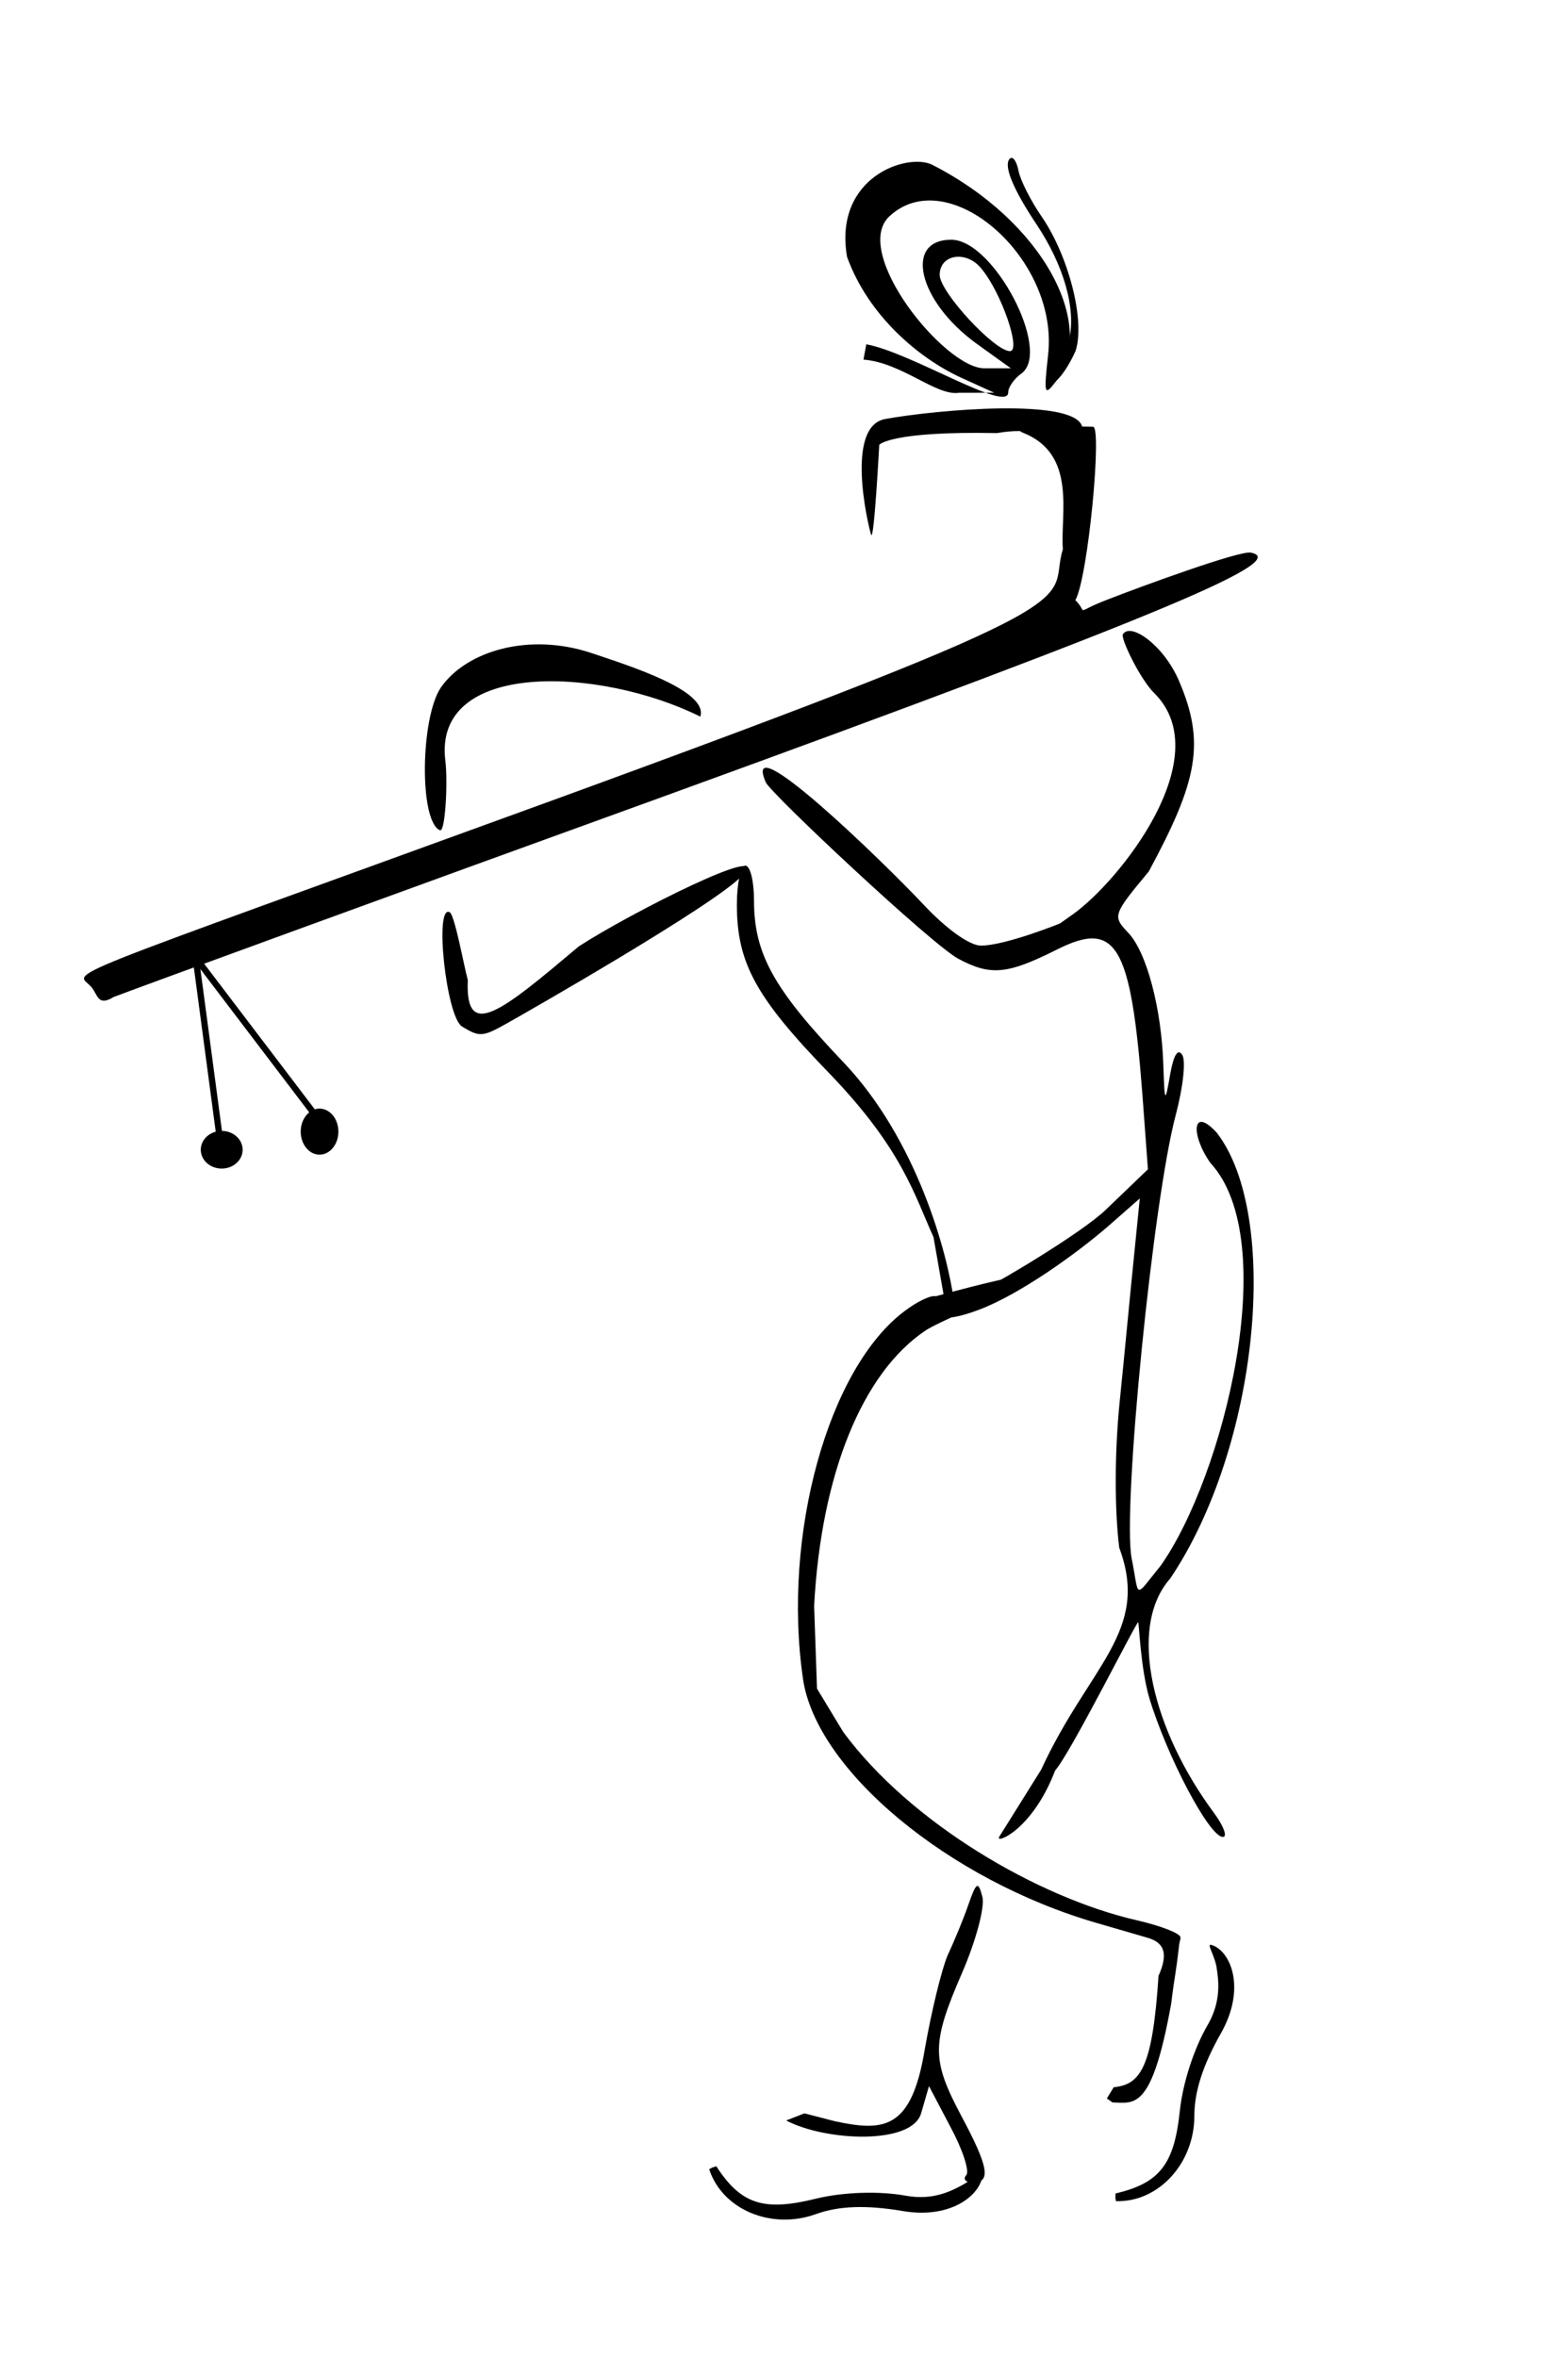
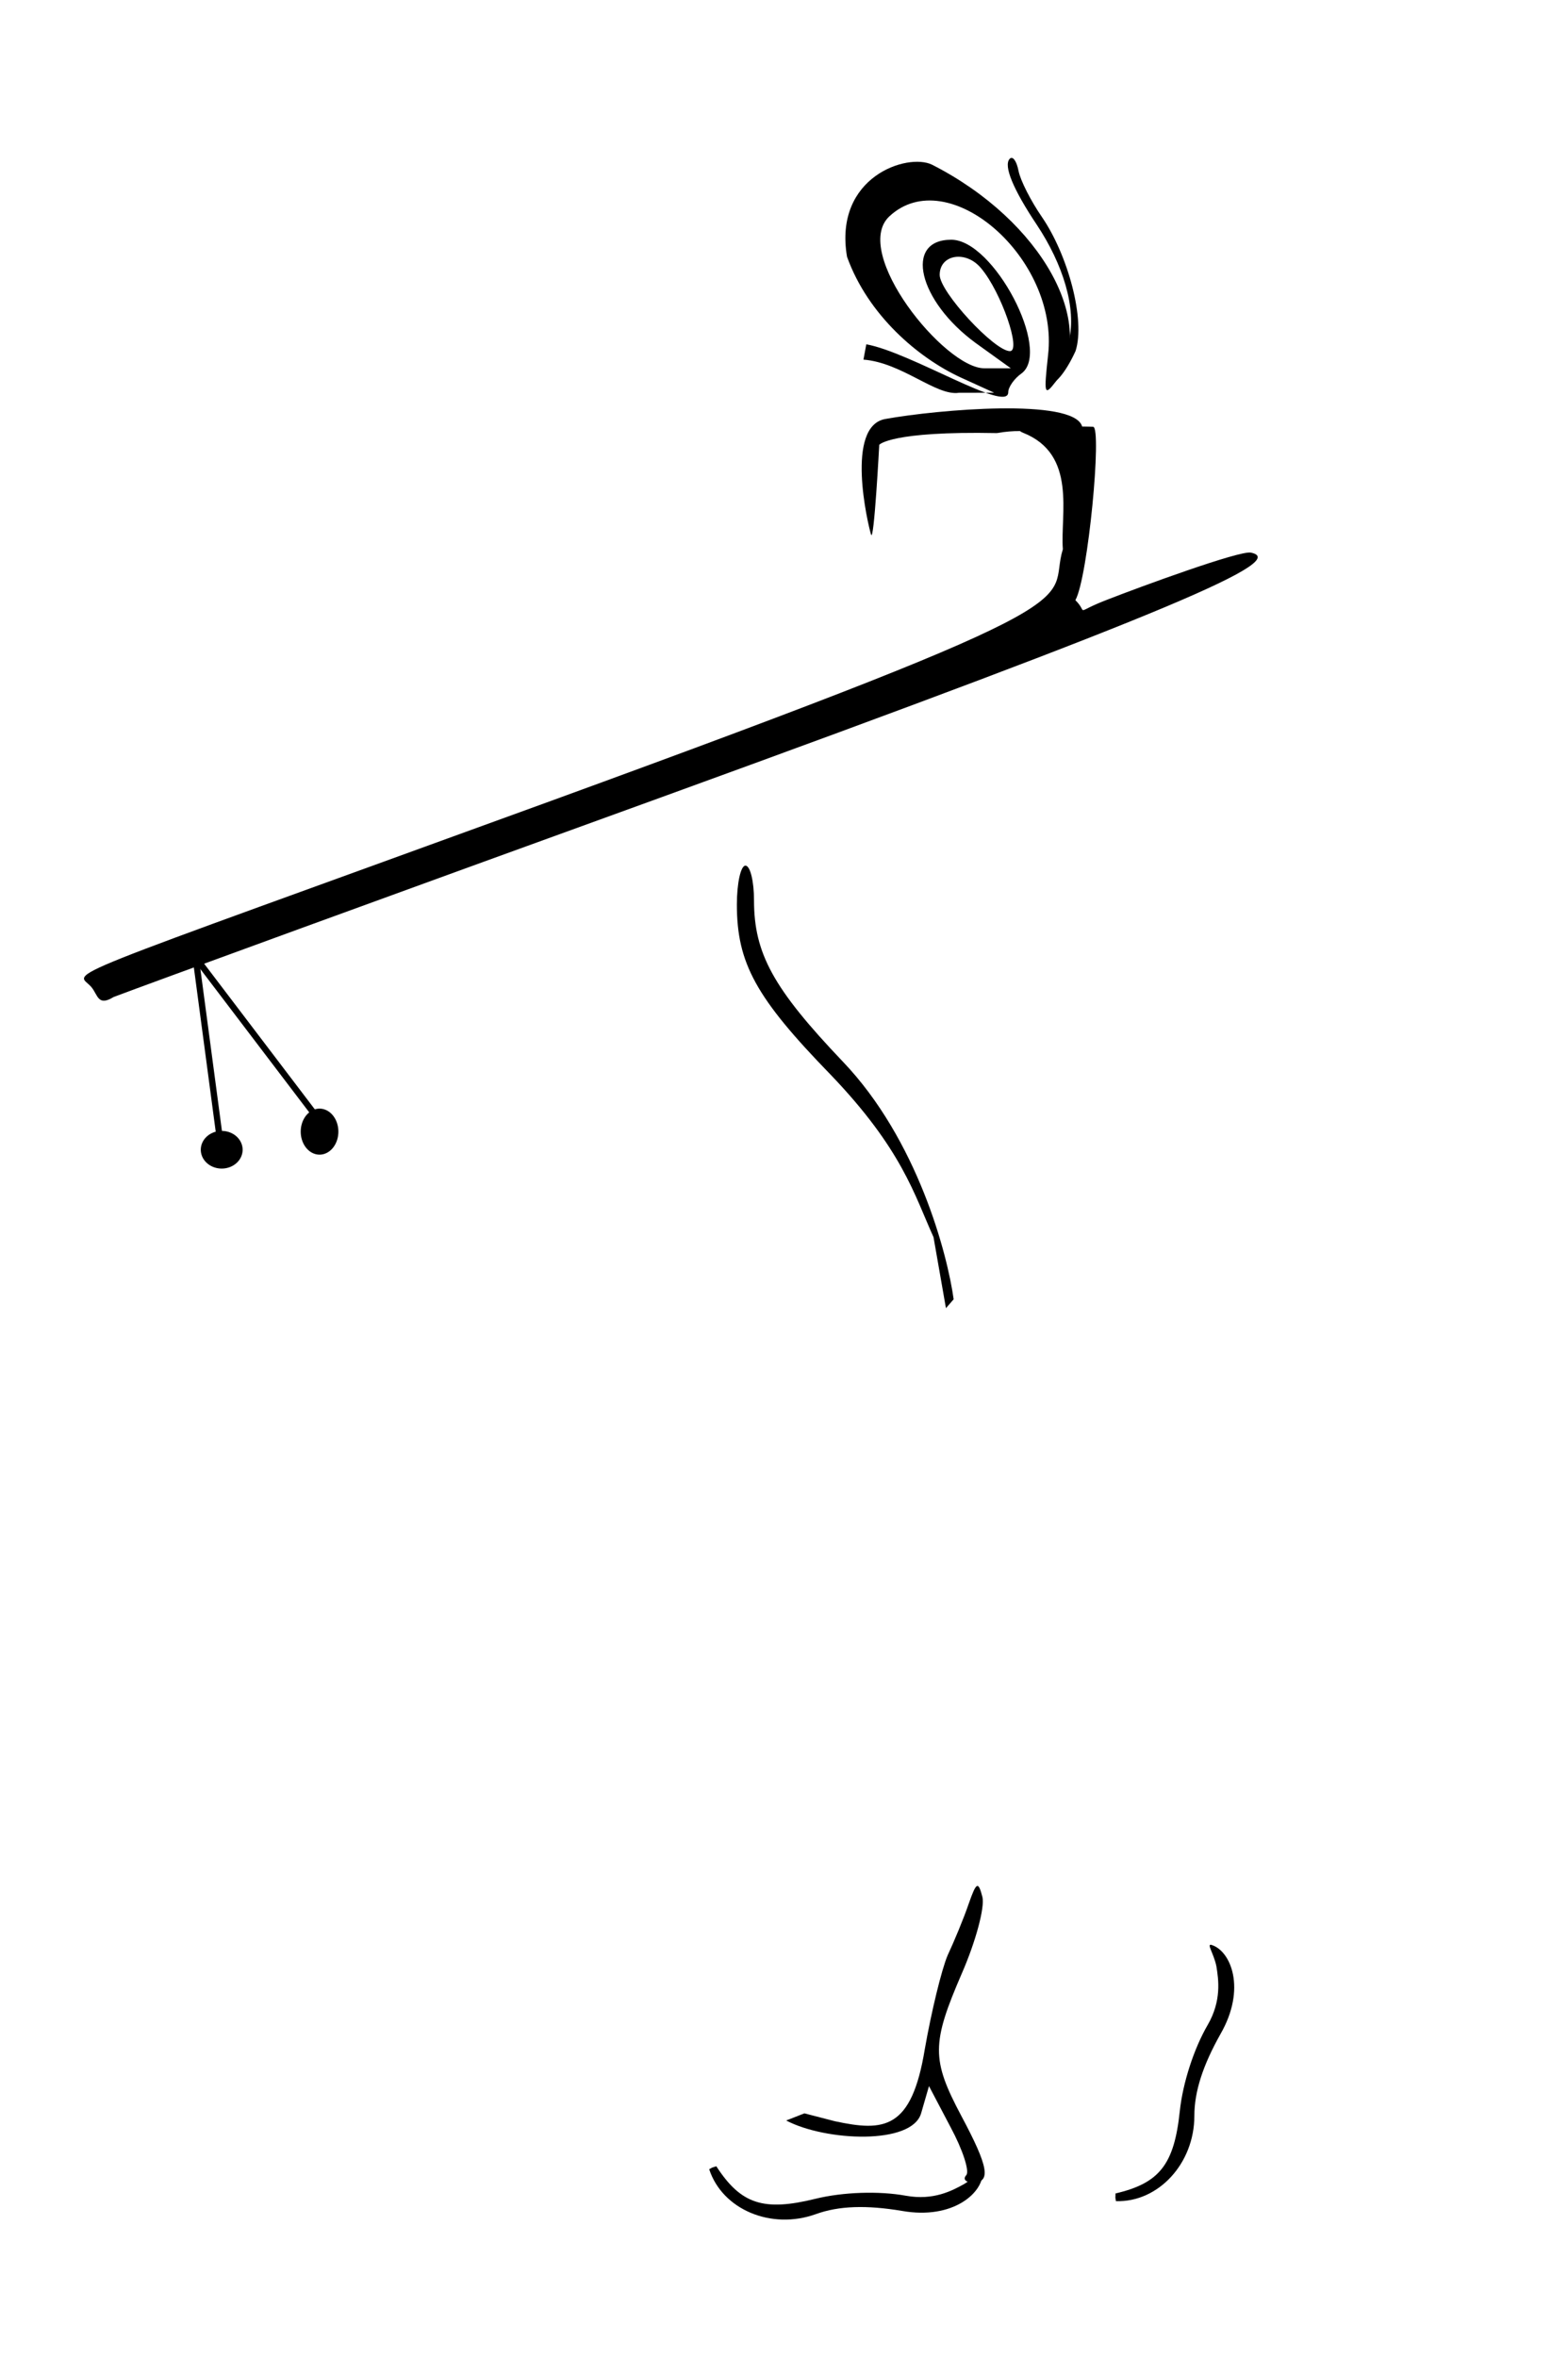
<svg xmlns="http://www.w3.org/2000/svg" xmlns:ns1="http://www.inkscape.org/namespaces/inkscape" xmlns:ns2="http://sodipodi.sourceforge.net/DTD/sodipodi-0.dtd" version="1.0" width="183pt" height="275pt" viewBox="0 0 183 275" preserveAspectRatio="xMidYMid meet" id="svg2" ns1:version="0.91 r13725" ns2:docname="krishna.svg">
  <defs id="defs34" />
  <ns2:namedview pagecolor="#ffffff" bordercolor="#666666" borderopacity="1" objecttolerance="10" gridtolerance="10" guidetolerance="10" ns1:pageopacity="0" ns1:pageshadow="2" ns1:window-width="1280" ns1:window-height="947" id="namedview32" showgrid="false" ns1:zoom="2.3173805" ns1:cx="54.303215" ns1:cy="168.1642" ns1:window-x="-9" ns1:window-y="-9" ns1:window-maximized="1" ns1:current-layer="g6" />
  <g transform="translate(0,275) scale(0.05,-0.05)" fill="#000000" stroke="none" id="g6">
    <path d="m 2377.415,5101.367 c 4.467,-22.758 28.911,-70.415 54.238,-107.201 61.26,-89.161 102.148,-240.253 78.983,-313.1 -47.556,-104.404 -99.283,-102.283 -15.909,22.516 19.294,77.231 -14.454,181.258 -74.425,271.539 -55.544,83.104 -78.488,138.494 -63.481,154.286 6.859,7.336 15.972,-4.497 20.593,-28.039 z" id="path10" ns1:connector-curvature="0" ns2:nodetypes="scccccs" />
    <path d="m 2175.743,5115.584 c 259,-132 386.667,-375 288.667,-506 -27,-35 -28,-30 -18,62 26,226 -233.708,450.873 -370.333,323.666 -90.111,-83.899 128.725,-354.666 221.333,-354.666 l 62,0 -82,59 c -134,98 -168,241 -57,241 99,0 235,-260 164,-312 -17,-12 -31,-32 -31,-44 0,-50 -228.552,93.776 -331.309,111.906 l -6.635,-35.697 c 90,-7 169.752,-85.4 222.752,-77.4 l 82.191,0.191 -79,36 c -97,45 -215,144 -264.333,281.333 -31.569,186.689 141.388,242.913 198.667,214.667 z m 17.667,-257 c 0,-40 128,-178 164,-178 27,0 -20,137 -67,193 -35,43 -97,33 -97,-15 z" id="path12" ns1:connector-curvature="0" ns2:nodetypes="cccssccscscccccccsscs" />
    <path d="m 2067,4522.333 c -95,-16 -41.379,-245.529 -33.889,-269.555 6.937,-22.251 19.222,209.222 19.222,209.222 0,0 25.667,32.333 274.667,27.333 158.165,28.522 202.01,-85.35 198.667,16.167 -21,66 -336.667,38.833 -458.667,16.833 z" id="path14" ns1:connector-curvature="0" ns2:nodetypes="cscccc" />
    <path d="M 2480.904,4218.373 C 2440.909,4087.989 2614.909,4115.502 1287.518,3631.551 83.49,3193.188 178.703,3237.68 213.305,3196.562 c 15.48,-18.395 14.692,-46.037 52.169,-23.052 77.811,29.436 653.973,239.802 1280.756,466.888 1213.252,440.58 1460.984,551.943 1373.59,570.011 -26.314,5.44 -258.447,-79.835 -332.186,-108.617 -86.124,-32.735 -44.8,-34.619 -77.488,-2.364 29.624,52.654 62.439,402.796 41.516,404.597 -3.452,0.297 -214.523,6.323 -163.266,-14.111 126.168,-50.297 86.253,-190.031 92.509,-271.541 z" id="path16" ns1:connector-curvature="0" ns2:nodetypes="ccsccsccssc" />
-     <path d="m 2621.051,4019.808 c -6,-9 40.411,-105.467 73.411,-137.467 149.565,-148.96 -81.379,-438.973 -190.667,-516.333 l -29.667,-21 c 0,0 -127.667,-51.667 -184.667,-51.667 -26,0 -81,39 -135,97 -95,101 -426.568,422.13 -367.023,284.082 11.09,-25.71 390.023,-381.082 450.023,-412.082 75,-40 114,-36 228,21 140,71 174,14 201,-336 l 13,-176 -99,-95 c -55,-53 -263.334,-178.333 -314.334,-199.333 -113.333,-53.333 -71,-68 20,-33 95,36 226.333,130.333 300.333,194.333 l 74,65 -14,-140 c -8,-77 -22,-228 -33,-335 -12,-120 -12,-250 -1,-340 73.085,-195.715 -70.424,-275.062 -182.391,-518.36 l -97.73,-156.292 c -11.134,-17.805 76.603,13.537 130.547,154.712 37,42 190.908,349.94 193.908,345.94 2,-4 5.667,-107 25.667,-176 41,-136 140,-325 172,-325 11,0 2,25 -20,55 -142.864,191.716 -204.748,432.937 -103,548 208,309 257.572,847.144 109,1040 -58,64 -61.801,-4.085 -15.144,-70.173 168.15,-182.018 30.78,-731.581 -116.085,-939.797 -64.21,-78.811 -48.848,-76.461 -67.771,16.971 -22,116 50,837 103,1035 17,64 24,127 15,140 -10,16 -20,0 -28,-45 -12,-69 -13,-68 -16,20 -4,133 -39,265 -82,310 -37,39 -36,42 48,143 113.961,211.091 132.872,300.391 70,446 -35.318,81.796 -112.411,136.467 -130.411,107.467 z" id="path18" ns1:connector-curvature="0" ns2:nodetypes="ccscscscccccccccccccscccsccccccccccccsc" />
-     <path d="m 1029.023,3895.55 c -47.619,-70.805 -50.987,-312.251 -2.059,-333.041 12.713,-5.118 18.553,115.042 12.641,161.483 -30.09,236.374 360.138,220.182 595.088,103.724 19.349,60.973 -168.518,119.524 -254.132,148.349 -144.459,48.313 -291.641,5.733 -351.539,-80.514 z" id="path20" ns1:connector-curvature="0" ns2:nodetypes="ccsccc" />
    <path d="m 1720,3389 c 0,-137 45,-218 218,-396 168,-175 196.333,-281.333 241,-380 l 29,-165.667 18,20.667 C 2211.667,2572.333 2142,2840 1967,3023 c -162,170 -207,252 -207,376 0,45 -9,81 -20,81 -11,0 -20,-41 -20,-91 z" id="path22" ns1:connector-curvature="0" ns2:nodetypes="scccccsss" />
-     <path d="m 1351.06,3291.539 c -178.563,-150.224 -265.778,-223.284 -259.125,-78.683 -9.569,35.301 -30.571,152.304 -42.364,158.405 -36.274,19.048 -8.099,-244.058 28.918,-266.714 40.625,-24.918 48.105,-24.433 103.79,6.814 41.28,23.092 487.481,277.702 549.87,345.188 76.775,83.046 -260.334,-86.503 -381.089,-165.011 z" id="path24" ns1:connector-curvature="0" ns2:nodetypes="cccccsc" />
-     <path d="m 2112.348,2441.139 c -179,-133 -287,-523 -238,-859 31,-213 340,-470 687,-570 l 117,-34 c 32.379,-9.571 52.79,-29.267 25.837,-89.041 C 2690.205,673.308 2661.703,635.556 2599.554,629.193 l -15.93,-26.091 13.204,-9.307 c 51,-1 91.546,-20.915 136.85,229.972 10,80 9.78,59.985 18.698,138.289 2.972,17.083 2.972,8.083 2.972,17.083 0,9 -46,27 -103,40 -230,53 -527,226.333 -684,439 l -61.333,101.333 -6.667,192.667 c 16,306 112,544 260,643 53,36 504.928,210.977 24,80 -11,3 -43,-12 -72,-34 z" id="path26" ns1:connector-curvature="0" ns2:nodetypes="ccccccccccsccccccc" />
    <path d="m 2260.955,1056.935 c -11.216,-33 -33.649,-87 -49.072,-120 -14.021,-33 -37.856,-131 -53.278,-219 -30.845,-188 -95.028,-192.739 -210.215,-167.904 l -70.778,18.294 -42.489,-16.663 c 92,-48.465 294.039,-57.726 315.07,17.274 l 18.227,63 50.474,-96 c 28.041,-52 44.866,-103 36.454,-112 -8.412,-9 -1.402,-17 15.423,-17 43.464,0 36.453,37 -26.639,155 -70.103,132 -70.103,169 1.402,334 32.247,74 53.278,153 47.67,177 -9.815,38 -14.021,36 -32.247,-16 z" id="path28" ns1:connector-curvature="0" ns2:nodetypes="cccccccccsscccc" />
    <path d="m 2839.273,911.598 c 5,-31 12.57,-80.172 -20.43,-137.172 -32,-55 -58,-135 -65,-201 -13,-124 -47,-168 -150,-192 l -0.333,-10.333 1.333,-7.667 c 99,-3 183,88 183,199 0,57 20,118 61,191 61,106 23.86,193.657 -20.14,207.657 -14,5 4.57,-19.485 10.57,-49.485 z" id="path30" ns1:connector-curvature="0" ns2:nodetypes="ccccccsccc" />
    <path style="fill:#000000;fill-opacity:1" id="path3344" transform="scale(1,-1)" ns2:type="arc" ns2:cx="517.50378" ns2:cy="-2816.978" ns2:rx="48.82111" ns2:ry="43.938999" ns2:start="0" ns2:end="6.2802182" ns2:open="true" d="m 566.325,-2816.978 a 48.821,43.939 0 0 1 -48.785,43.939 48.821,43.939 0 0 1 -48.857,-43.874 48.821,43.939 0 0 1 48.712,-44.004 48.821,43.939 0 0 1 48.93,43.809" />
    <path style="fill:#000000;fill-opacity:1" id="path3346" transform="scale(1,-1)" ns2:type="arc" ns2:cx="745.88" ns2:cy="-2859.2163" ns2:rx="43.938999" ns2:ry="53.70322" ns2:start="0" ns2:end="6.2802182" ns2:open="true" d="m 789.819,-2859.216 a 43.939,53.703 0 0 1 -43.906,53.703 43.939,53.703 0 0 1 -43.972,-53.623 43.939,53.703 0 0 1 43.841,-53.783 43.939,53.703 0 0 1 44.037,53.544" />
    <rect style="fill:#000000;fill-opacity:1" id="rect3368" width="14.646" height="456.477" x="876.836" y="-3192.55" transform="matrix(0.991,0.132,0.132,-0.991,0,0)" />
    <rect style="fill:#000000;fill-opacity:1" id="rect3368-9" width="14.646" height="456.477" x="2332.434" y="-2313.006" transform="matrix(0.796,0.605,0.605,-0.796,0,0)" />
    <path d="m 2250.593,403.435 c -27.462,-15.227 -71.143,-39.041 -135.961,-27.351 -62.597,11.428 -146.673,8.726 -211.129,-7.096 -121.049,-29.868 -173.979,-12.824 -231.52,75.912 l -9.833,-3.194 -6.759,-3.857 c 30.787,-94.139 144.899,-142.258 249.307,-104.575 53.615,19.35 117.782,21.247 200.365,7.464 120.413,-21.392 190.256,43.3 188.487,89.44 -0.05,14.866 -16.777,-10.914 -42.958,-26.742 z" id="path30-8" ns1:connector-curvature="0" ns2:nodetypes="ccccccsccc" />
  </g>
</svg>